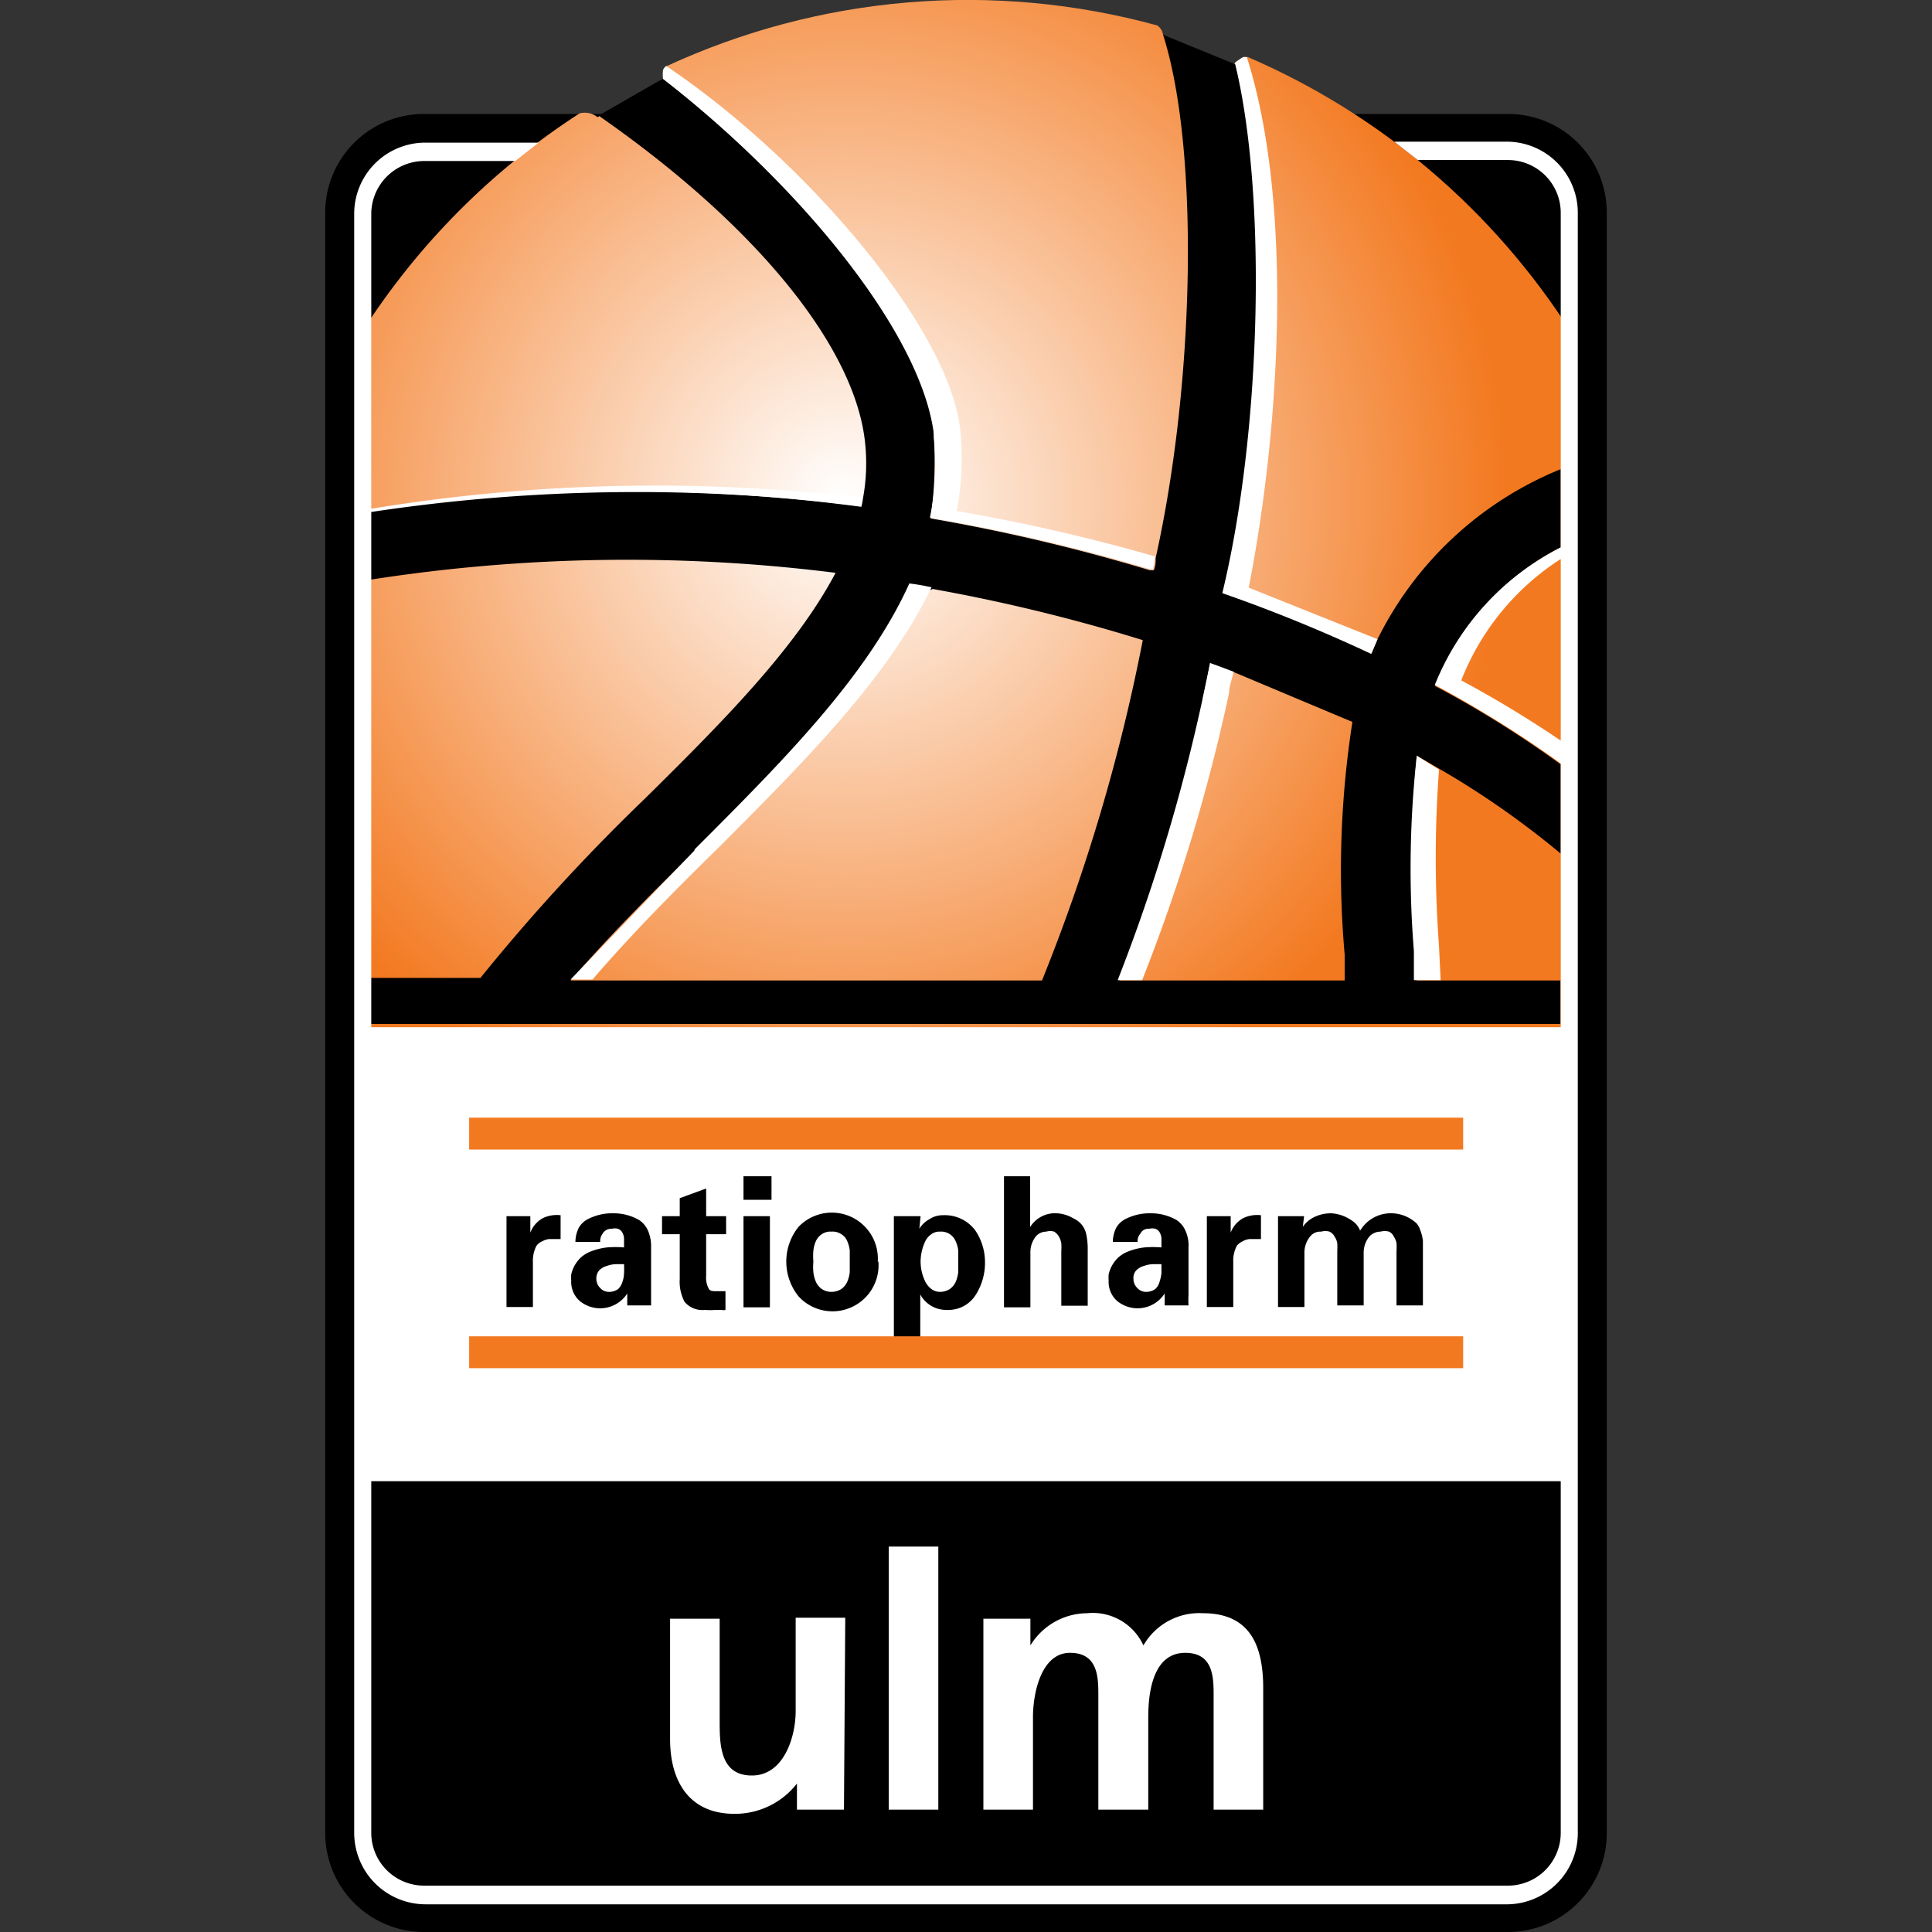
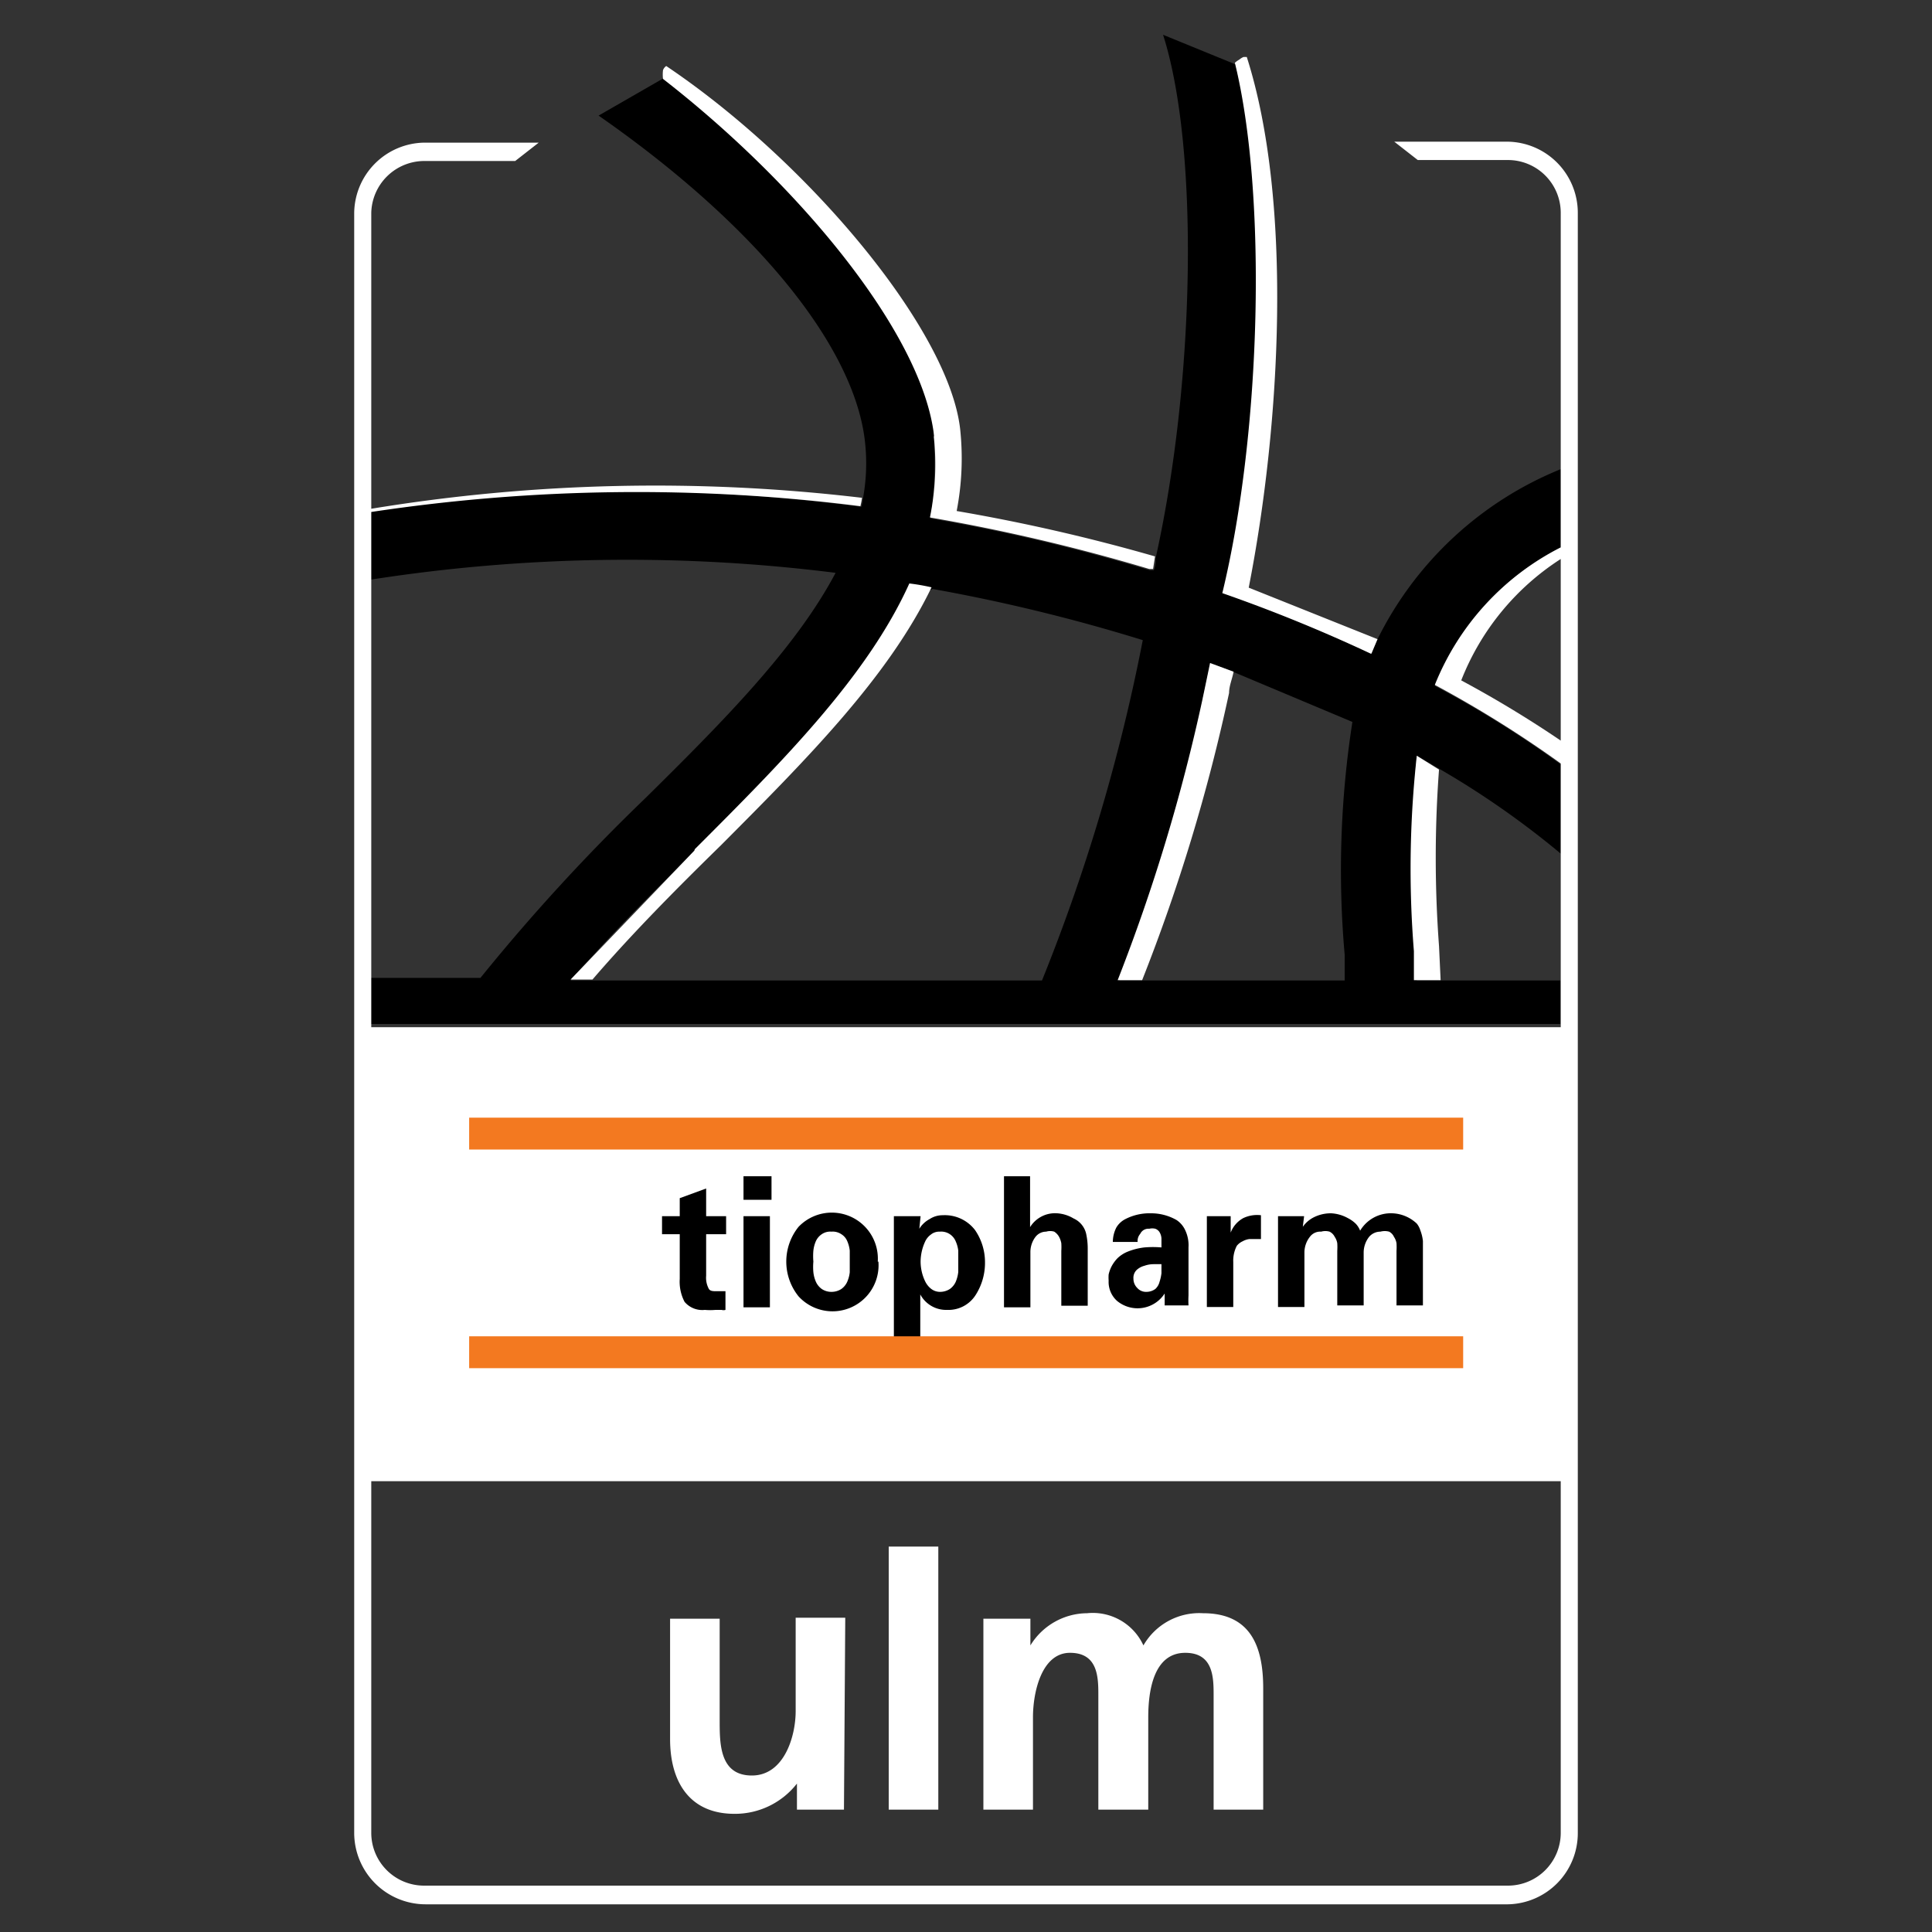
<svg xmlns="http://www.w3.org/2000/svg" width="60" height="60">
  <rect width="100%" height="100%" fill="#333333" stroke="none" />
  <defs>
    <clipPath id="A">
-       <path d="M20.69,2.06c-.17.13-.06.27-.1.38-.36.22-.71.71-1.13,1s-.64,0-.9.2A.64.64,0,0,0,18,3.52a22.5,22.5,0,0,0-6.78,6.82v23.9a22.25,22.25,0,0,0,37.58,0V10.33A22.44,22.44,0,0,0,38.75,1.77c-.12,0-.31.13-.38.18a.91.91,0,0,1-.9.1c-.06,0-.24-.12-.3-.15a2.49,2.49,0,0,1-1.05-.82.43.43,0,0,0-.18-.29A22.28,22.28,0,0,0,20.69,2.06" fill="none" />
-     </clipPath>
+       </clipPath>
    <radialGradient id="B" cx="-1574.92" cy="-303.49" r=".17" gradientTransform="translate(195740.38 37729.81) scale(124.27 124.27)" gradientUnits="userSpaceOnUse">
      <stop offset="0" stop-color="#fff" />
      <stop offset="1" stop-color="#f37920" />
    </radialGradient>
  </defs>
-   <path d="M46.83,3.54H13.17A3.06,3.06,0,0,0,10.1,6.61V56.93A3.07,3.07,0,0,0,13.17,60H46.83a3.07,3.07,0,0,0,3.07-3.07V6.61a3.06,3.06,0,0,0-3.07-3.07" />
  <g clip-path="url(#A)">
-     <path d="M11.24 0h37.58v44.57H11.24z" fill="url(#B)" />
-   </g>
+     </g>
  <path d="M36.12 1.08c1.12 3.5 1 10.72-.23 16.25 0 .12 0 .25-.06.38h-.12a57.07 57.07 0 0 0-6.81-1.61 12.28 12.28 0 0 0 .1-2.55c-.06-4.24-4.2-7.85-8.41-11.11l-2 1.15c5 3.48 8 7.27 8.28 10.2a6 6 0 0 1-.07 1.69 2 2 0 0 1-.05.26 55.4 55.4 0 0 0-15.23.09V18a51.75 51.75 0 0 1 14.43-.21c-1.24 2.35-3.53 4.65-5.91 7a60.6 60.6 0 0 0-5.12 5.58h-3.46v1.43h37v-1.35H44v-.91a31.91 31.91 0 0 1 0-6.07l.74.43a27.08 27.08 0 0 1 3.73 2.61v-2.77a32.79 32.79 0 0 0-3.91-2.44 8.26 8.26 0 0 1 3.91-4.3v-2.43a10.94 10.94 0 0 0-5.69 5.28l-.19.45c-1.51-.7-3-1.33-4.61-1.88C39.29 13 39.32 5.68 38.37 2zm1.23 20.61c.09-.36.16-.73.23-1.09.25.08.49.18.73.27L42 22.42a29.94 29.94 0 0 0-.24 7.23v.8h-7a57.32 57.32 0 0 0 2.64-8.76m-8.44-3.4a54.5 54.5 0 0 1 6.53 1.59 57.51 57.51 0 0 1-3.13 10.57H17.72c1.2-1.38 2.52-2.71 3.84-4 2.73-2.73 5.36-5.37 6.66-8.25l.69.12" />
  <g fill="#fff">
    <path d="M21.56 26.42l-3.84 4h.68c1.23-1.43 2.61-2.82 4-4.18 2.64-2.65 5.18-5.2 6.53-8q-.35-.08-.69-.12c-1.3 2.88-3.93 5.52-6.66 8.25m13.89 4.07a56.28 56.28 0 0 0 2.7-8.92c0-.22.1-.44.14-.66l-.73-.27-.23 1.1a56.87 56.87 0 0 1-2.64 8.75zM44 23.47a31.91 31.91 0 0 0-.09 6.07v.9h.83l-.05-1.06a37 37 0 0 1 0-5.48l-.69-.43m-1.41-3.17l.19-.45-4-1.6c1-5.09 1.37-12-.06-16.48h-.1a.46.46 0 0 0-.13.08.71.71 0 0 0-.14.1c1 4.07.83 11.44-.39 16.47a48.4 48.4 0 0 1 4.61 1.88" />
    <path d="M29 13.55a8.2 8.2 0 0 1-.12 2.52 58.55 58.55 0 0 1 6.81 1.6h.12l.06-.39a57.14 57.14 0 0 0-6.16-1.41 8.58 8.58 0 0 0 .11-2.53c-.34-3.11-4.74-8.34-9.13-11.29a.27.27 0 0 0-.1.13 1.22 1.22 0 0 0 0 .27c4.27 3.32 8.07 7.94 8.42 11.1M46.83 4.4H43.3l.73.57h2.8a1.64 1.64 0 0 1 1.64 1.64h0V17a8.21 8.21 0 0 0-3.91 4.27 35 35 0 0 1 3.91 2.44v8.19H11.53v-16a55.2 55.2 0 0 1 15.19-.18 2.38 2.38 0 0 0 .05-.26 54.42 54.42 0 0 0-15.24.34V6.61A1.65 1.65 0 0 1 13.17 5H16l.73-.57h-3.56A2.21 2.21 0 0 0 11 6.61v50.32a2.22 2.22 0 0 0 2.21 2.21h33.62A2.21 2.21 0 0 0 49 56.93V6.61a2.21 2.21 0 0 0-2.17-2.21m-1.45 16.73a7.91 7.91 0 0 1 3.09-3.77V23a34.76 34.76 0 0 0-3.09-1.87m1.45 37.43H13.17a1.64 1.64 0 0 1-1.64-1.63V46h36.94v10.93a1.64 1.64 0 0 1-1.64 1.63" />
  </g>
-   <path d="M15.73 37.77v.56 2.26h.82v-1.4a1 1 0 0 1 .11-.5.42.42 0 0 1 .18-.14.58.58 0 0 1 .21-.07h.36v-.74a1 1 0 0 0-.55.09.86.86 0 0 0-.39.45h0v-.51z" />
-   <path d="M18.64 38.57a.37.37 0 0 1 .07-.25.31.31 0 0 1 .29-.16.41.41 0 0 1 .19 0 .27.27 0 0 1 .12.09.41.41 0 0 1 .07.22v.27a3.11 3.11 0 0 0-.53 0 2 2 0 0 0-.54.14 1 1 0 0 0-.3.2 1.14 1.14 0 0 0-.18.25 1.06 1.06 0 0 0-.09.25 1.23 1.23 0 0 0 0 .19.79.79 0 0 0 .26.63 1 1 0 0 0 1.48-.23h0v.37h.74v-.31-1.49a1.22 1.22 0 0 0-.1-.53.76.76 0 0 0-.27-.32 1.59 1.59 0 0 0-.8-.21 1.64 1.64 0 0 0-.81.19.69.69 0 0 0-.26.25 1 1 0 0 0-.11.45zm.74.7a2.62 2.62 0 0 1 0 .27.86.86 0 0 1-.05.27.5.5 0 0 1-.13.22.47.47 0 0 1-.28.09.36.36 0 0 1-.28-.12.4.4 0 0 1-.12-.29.38.38 0 0 1 .1-.27.56.56 0 0 1 .24-.13.87.87 0 0 1 .28-.05h.25" />
  <path d="M20.56 37.77v.56h.55v1.39a1.34 1.34 0 0 0 .15.71.72.72 0 0 0 .63.25 1.84 1.84 0 0 0 .33 0h.19a.21.21 0 0 0 .12 0v-.58h-.26c-.14 0-.23 0-.27-.1a.72.72 0 0 1-.07-.38v-1.29h.62v-.56h-.62v-.86l-.82.3v.56zm2.53 2.83h.82v-2.83h-.82zm0-3.34h.87v-.73h-.87zm2.17 1.92a2 2 0 0 1 0-.34 1 1 0 0 1 .08-.3.52.52 0 0 1 .18-.21.46.46 0 0 1 .3-.08.48.48 0 0 1 .31.08.46.46 0 0 1 .18.21 1 1 0 0 1 .08.3v.34.33a1 1 0 0 1-.08.3.55.55 0 0 1-.18.22.56.56 0 0 1-.31.09.53.53 0 0 1-.3-.09.55.55 0 0 1-.18-.22 1 1 0 0 1-.08-.3 1.84 1.84 0 0 1 0-.33m2 0a1.43 1.43 0 0 0-2.46-1.08 1.72 1.72 0 0 0 0 2.16 1.43 1.43 0 0 0 2.48-1.08m1.31 0a1.51 1.51 0 0 1 .14-.62.55.55 0 0 1 .18-.22.41.41 0 0 1 .28-.09.48.48 0 0 1 .31.08.49.49 0 0 1 .18.22 1 1 0 0 1 .08.29v.34.32a1.09 1.09 0 0 1-.08.31.55.55 0 0 1-.18.22.56.56 0 0 1-.31.09.45.45 0 0 1-.28-.1.66.66 0 0 1-.18-.23 1.43 1.43 0 0 1-.14-.61m0-1.41h-.83v.56 3.35h.82V40.2h0a.91.91 0 0 0 .83.48 1 1 0 0 0 .9-.48 1.85 1.85 0 0 0 .28-1 1.76 1.76 0 0 0-.31-1 1.18 1.18 0 0 0-1-.46.73.73 0 0 0-.41.12.84.84 0 0 0-.32.3h0zM32 40.6v-1.7a.78.78 0 0 1 .16-.49.42.42 0 0 1 .33-.16.43.43 0 0 1 .25 0 .46.46 0 0 1 .15.16.68.68 0 0 1 .07.2 1.94 1.94 0 0 1 0 .24v1.7h.82v-1.8a2.12 2.12 0 0 0-.05-.44.69.69 0 0 0-.39-.47 1.13 1.13 0 0 0-.51-.16.91.91 0 0 0-.84.43h0v-1.58h-.81v4.07zm3.33-2.03a.33.33 0 0 1 .08-.25.28.28 0 0 1 .28-.16.41.41 0 0 1 .19 0 .27.27 0 0 1 .12.09.41.41 0 0 1 .07.22v.27a3.11 3.11 0 0 0-.53 0 2 2 0 0 0-.54.14 1 1 0 0 0-.3.2 1.14 1.14 0 0 0-.18.25 1.06 1.06 0 0 0-.09.25 1.23 1.23 0 0 0 0 .19.79.79 0 0 0 .26.63 1 1 0 0 0 1.48-.23h0v.37h.74a2.91 2.91 0 0 1 0-.31v-1.49a1.09 1.09 0 0 0-.1-.53.76.76 0 0 0-.27-.32 1.59 1.59 0 0 0-.8-.21 1.64 1.64 0 0 0-.81.19.69.69 0 0 0-.26.25 1 1 0 0 0-.11.45zm.74.7v.27a1.31 1.31 0 0 1-.06.27.45.45 0 0 1-.13.22.47.47 0 0 1-.28.09.36.36 0 0 1-.28-.12.4.4 0 0 1-.12-.29.34.34 0 0 1 .1-.27.56.56 0 0 1 .24-.13.87.87 0 0 1 .28-.05h.25m1.41-1.49v.56 2.26h.82v-1.4a1 1 0 0 1 .11-.5.49.49 0 0 1 .18-.14.58.58 0 0 1 .21-.07h.36v-.74a1 1 0 0 0-.55.09.86.86 0 0 0-.39.45h0v-.51zm3.02 0h-.81v2.82h.82V38.9a.79.79 0 0 1 .17-.49.4.4 0 0 1 .35-.16.47.47 0 0 1 .26 0 .35.35 0 0 1 .16.16.5.5 0 0 1 .08.2 1.94 1.94 0 0 1 0 .24v1.69h.82V38.9a.79.79 0 0 1 .17-.49.46.46 0 0 1 .35-.16.52.52 0 0 1 .27 0 .33.33 0 0 1 .15.16.5.5 0 0 1 .08.2 1.94 1.94 0 0 1 0 .24v1.69h.82v-2a1.32 1.32 0 0 0-.08-.33A.64.64 0 0 0 44 38a1.17 1.17 0 0 0-.76-.32 1.11 1.11 0 0 0-1 .54.64.64 0 0 0-.14-.22 1 1 0 0 0-.24-.17 1.2 1.2 0 0 0-.52-.15 1.18 1.18 0 0 0-.53.12.92.92 0 0 0-.35.3h0z" />
  <path d="M14.57 34.71h30.87v.99H14.57zm0 6.79h30.87v.99H14.57z" fill="#f37920" />
  <path d="M26.21 56.2h-1.46v-.81h0a2.44 2.44 0 0 1-1.94.94c-1.4 0-2-1-2-2.32v-3.74h1.54v3.16c0 .73 0 1.71 1 1.71s1.36-1.21 1.36-2v-2.9h1.54zm1.39-8.17h1.54v8.17H27.6zm2.94 2.24H32v.83h0a2.08 2.08 0 0 1 1.76-1 1.73 1.73 0 0 1 1.75 1 2 2 0 0 1 1.85-1c1.46 0 1.87 1 1.87 2.33v3.77h-1.54v-3.54c0-.55 0-1.33-.88-1.33-1 0-1.15 1.22-1.15 2v2.87h-1.55v-3.54c0-.55 0-1.33-.88-1.33s-1.15 1.22-1.15 2v2.87h-1.54z" fill="#fff" />
</svg>